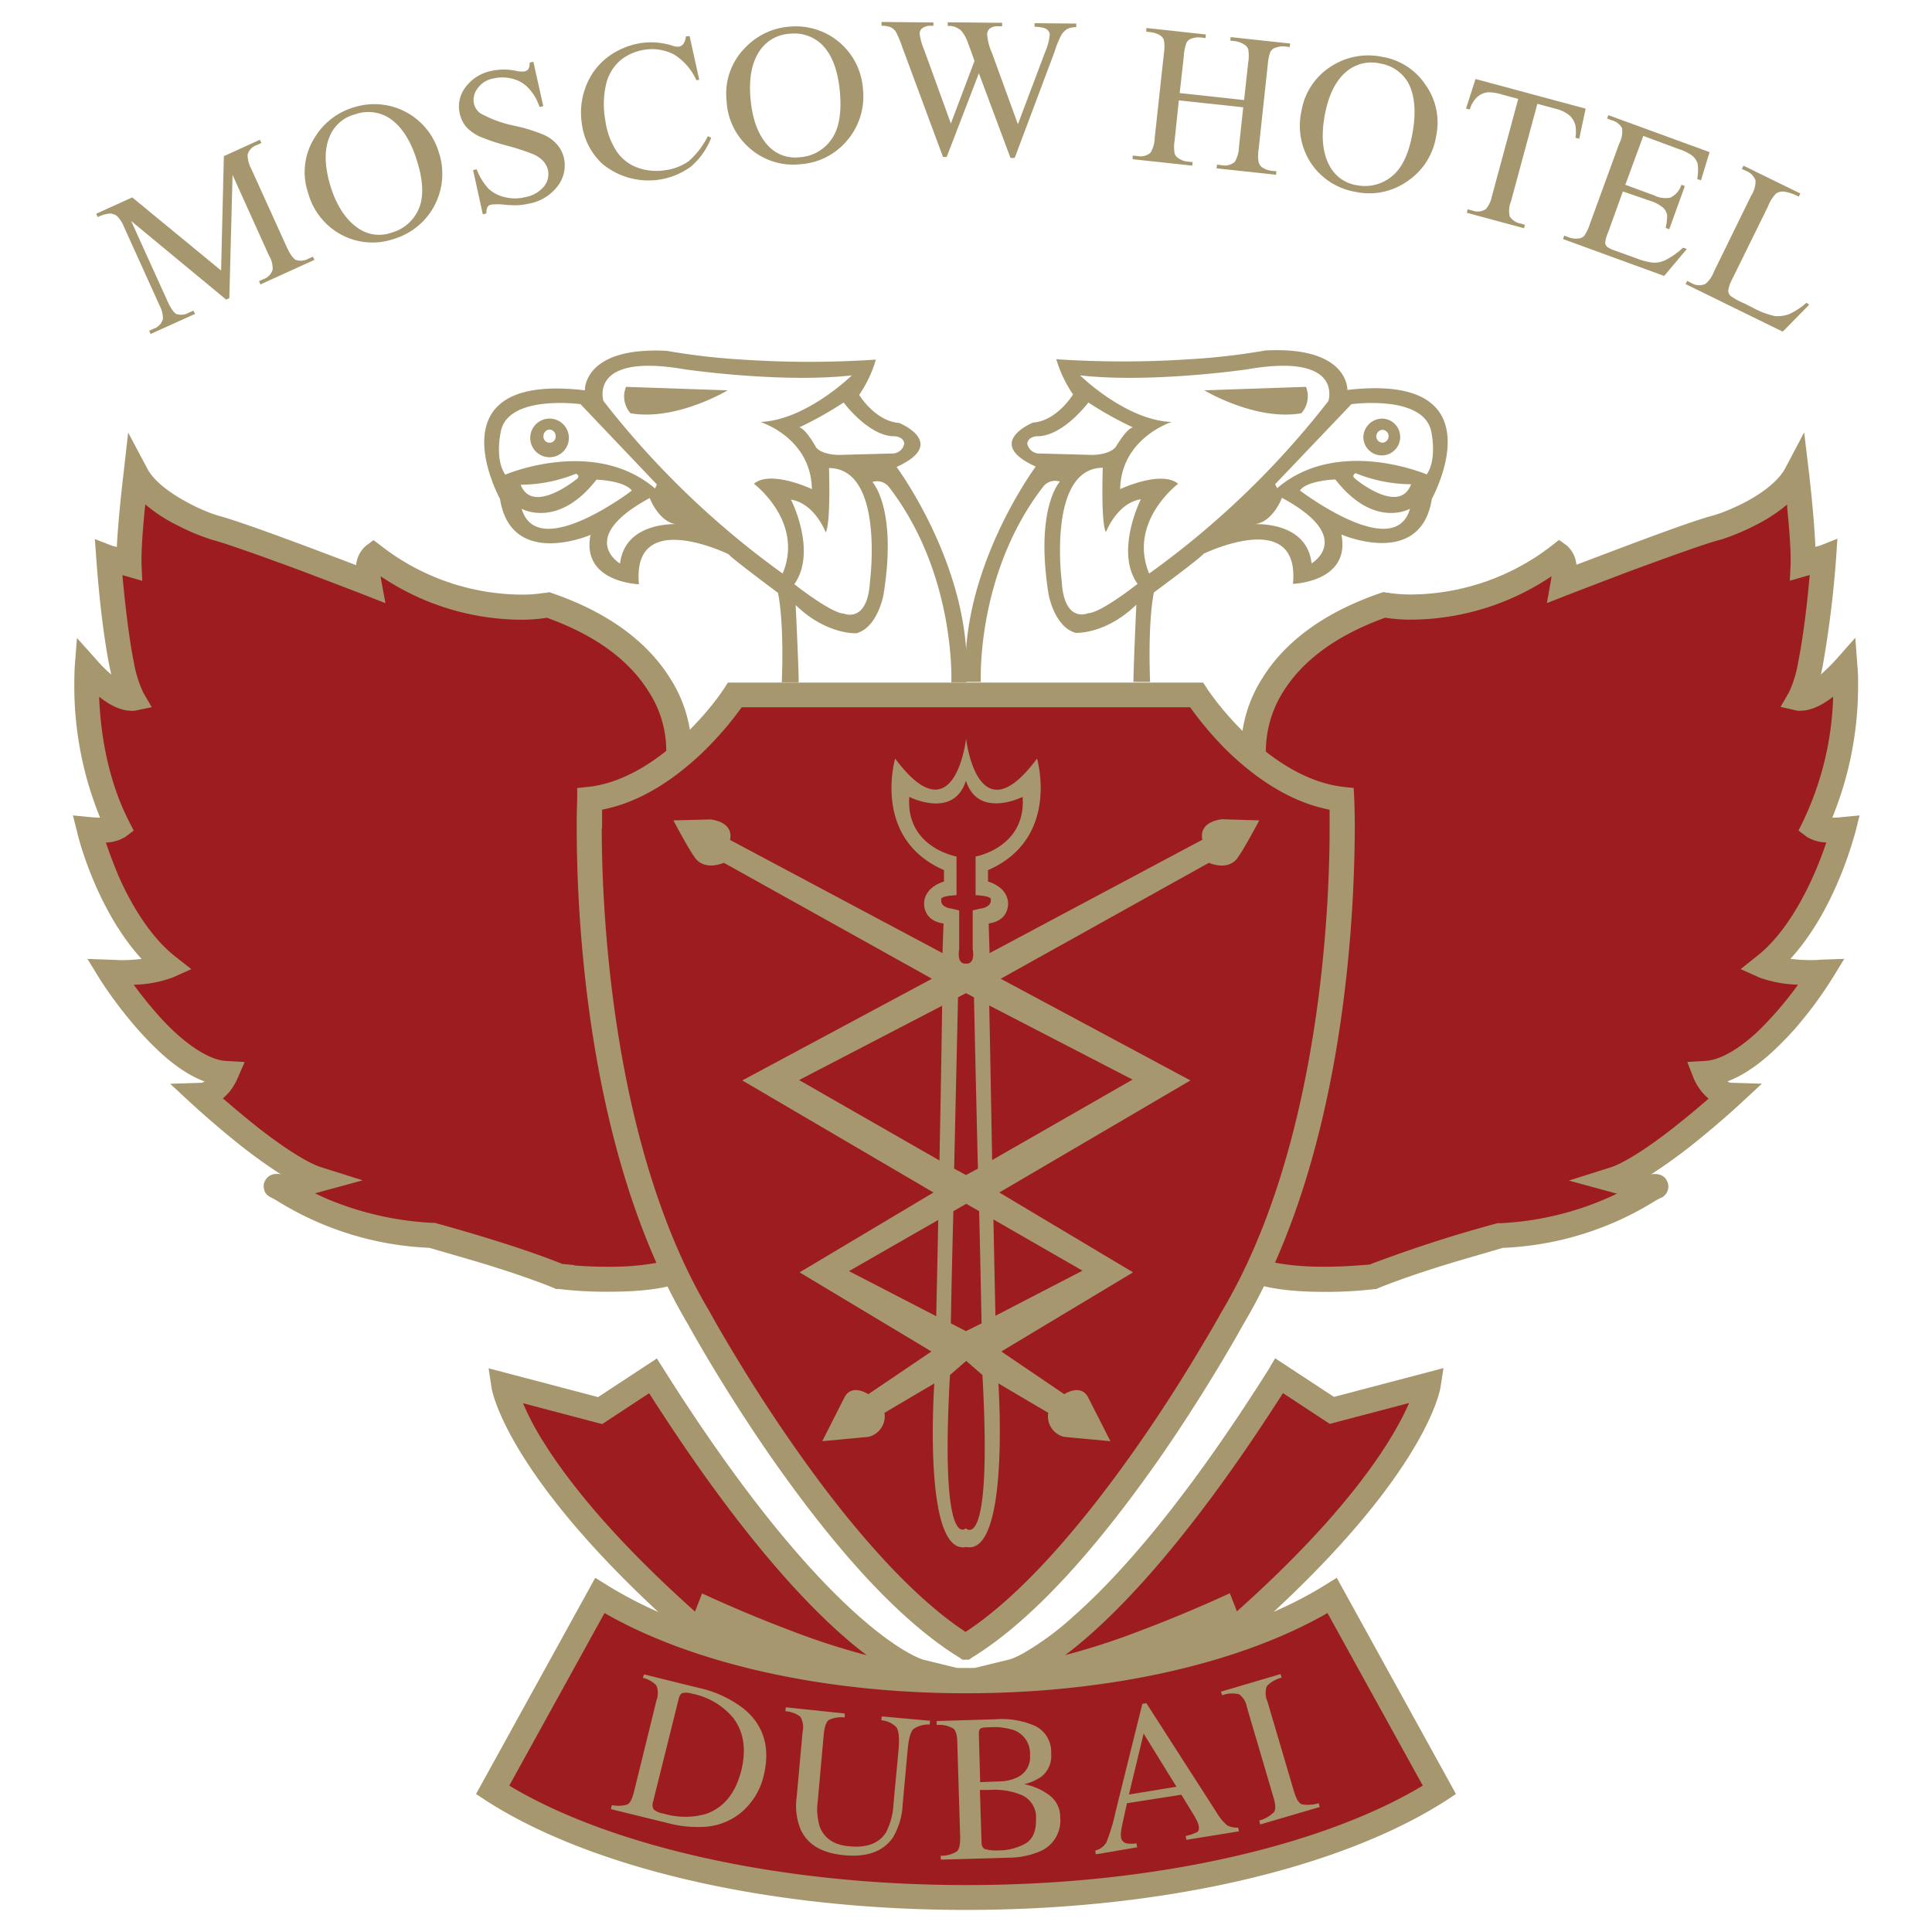
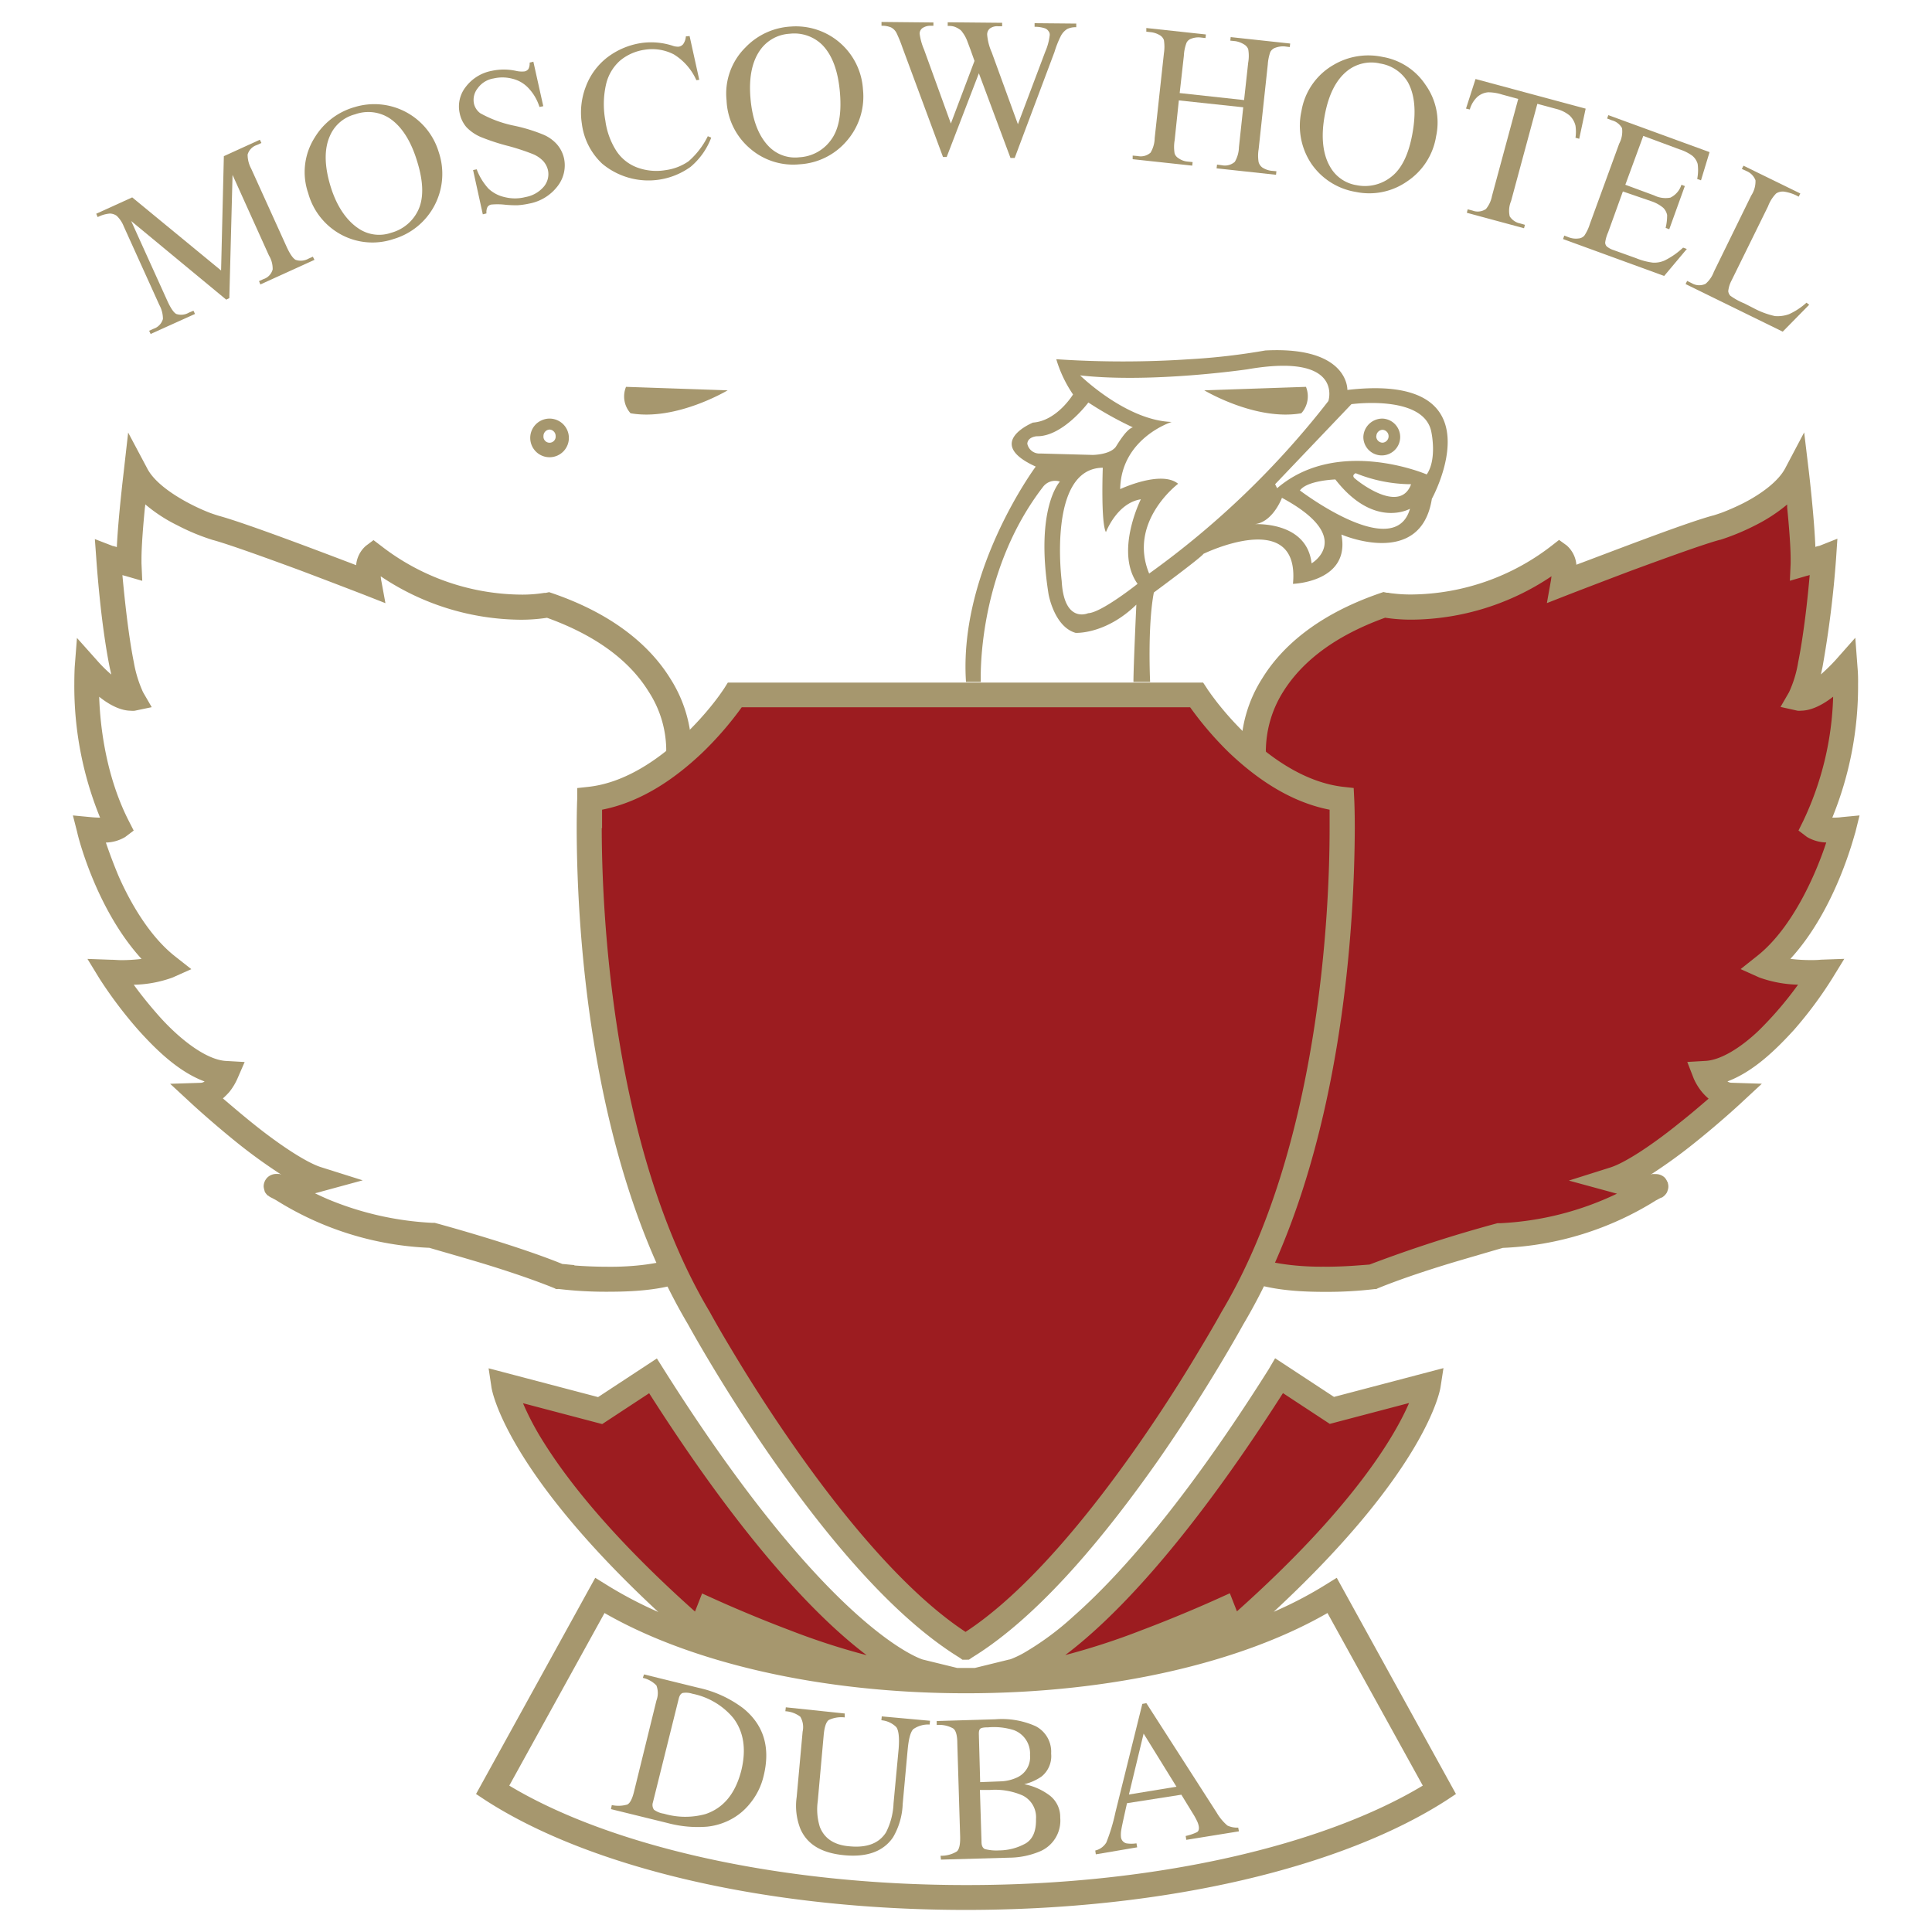
<svg xmlns="http://www.w3.org/2000/svg" id="Layer_1" data-name="Layer 1" viewBox="0 0 300 300">
  <defs>
    <style>.cls-1{fill:#9c1c20;}.cls-2{fill:#a6976e;}</style>
  </defs>
-   <path class="cls-1" d="M105.38,117s1.68-15.41-20.25-23c0,0-13.3,2.82-27.18-7.66,0,0-1.24.92-.62,4.32,0,0-18.73-7.3-23.82-8.65,0,0-9.49-2.86-12.39-8.38,0,0-1.23,10.22-1.07,14,0,0-3-.89-3.17-1S18,104.1,20.53,108.42c0,0-2.37.54-7.06-4.7,0,0-1.05,13.14,4.82,24.67,0,0-1,.76-4.47.43,0,0,3.64,14.39,12.18,21.18,0,0-2.74,1.22-8.8,1,0,0,9.28,15.2,18,15.69,0,0-1.42,3.29-4,3.38,0,0,12.06,11.14,18.28,13.11,0,0-5.59,1.53-6.34,1.11s.75.42.75.42A46.41,46.41,0,0,0,67,191.83a198.4,198.4,0,0,1,19.88,6.41s15,1.83,21.14-2.3c0,0-16.33-38.29-13.87-71.18,0,0,9.58-3.24,11.11-5.17Z" />
  <path class="cls-2" d="M86.63,200.16l-.29,0-.23-.12c-3.64-1.49-8.57-3.1-12.57-4.28h0c-3.38-1-6.13-1.77-6.86-2h0a48.54,48.54,0,0,1-23.81-7.4h0c-.2-.11-.66-.36-.86-.45h0l-.27-.17h0l-.1-.1h0a.14.14,0,0,1-.07,0h0a3.47,3.47,0,0,1-.34-.4h0a.88.88,0,0,1-.17-.41h0a2.66,2.66,0,0,1-.12-.6h0a2,2,0,0,1,.58-1.39h0a2,2,0,0,1,1.38-.55h.29a.42.42,0,0,0,.18,0h0a3.21,3.21,0,0,1,.33.12h0a82.27,82.27,0,0,1-6.92-5h0c-3.83-3.09-6.87-5.89-6.9-5.92h0l-3.46-3.2,4.7-.15a1.13,1.13,0,0,0,.65-.21h0c-4-1.48-7.47-4.85-10.3-8h0a67,67,0,0,1-6-7.94h0l-1.89-3.09,3.64.13c.55,0,1.09.06,1.58.06h0a25.74,25.74,0,0,0,3.18-.19h0C14.8,141.05,12,129.43,12,129.28h0l-.68-2.66,2.72.26c.54.05,1,.08,1.42.08h.08a53.93,53.93,0,0,1-4-20.76h0c0-1.63.06-2.59.06-2.63h0l.35-4.51,3,3.36a22.88,22.88,0,0,0,2.32,2.32h0c-.06-.38-.17-.78-.25-1.17h0c-.47-2.33-.86-5-1.17-7.46h0c-.61-5-.9-9.38-.9-9.4h0l-.22-3,2.8,1.08s.05,0,.1,0h0a2.31,2.31,0,0,0,.36.11h0a.67.67,0,0,1,.15.06h0c.22-4.67,1.06-11.58,1.06-11.61h0l.7-6.18,2.92,5.49c1.61,3.24,7.2,6,9.85,7h0c.89.32,1.4.46,1.4.46h0c4.18,1.15,15.86,5.59,21.23,7.64h0a4.49,4.49,0,0,1,1.51-3h0L58,83.87l1.16.88a35.91,35.91,0,0,0,21.62,7.58h0a21.61,21.61,0,0,0,3.76-.27h0l.21,0h0l.52-.11.53.18c9.86,3.39,15.35,8.49,18.28,13.23h0a21,21,0,0,1,3.31,10.85h0c0,.45,0,.77,0,.88h0l-.17,3.27-.39.48a9.63,9.63,0,0,1-3,2.12h0c-1.19.63-2.58,1.21-3.89,1.75h0c-1.5.63-2.9,1.13-3.86,1.48h0c-.12,1.82-.17,3.66-.17,5.53h0c0,22.89,7.86,47.24,11.79,57.9h0c1.33,3.56,2.19,5.58,2.2,5.58h0l.6,1.48-1.3.9c-4,2.63-9.93,3-14.77,3h0a62.08,62.08,0,0,1-7.7-.43Zm2.55-3.66c1.31.1,3.12.2,5.15.2h0c3.82.05,8.4-.43,11.22-1.64h0c-2.8-7-13.61-35.81-13.63-63.36h0c0-2.39.1-4.74.27-7.09h0l.09-1.26,1.23-.41s2.06-.72,4.4-1.65h0a33.67,33.67,0,0,0,5.43-2.6h0l.11-1.84v-.21h0c0-.08,0-.23,0-.45h0a16.83,16.83,0,0,0-2.73-8.8h0c-2.39-3.87-6.91-8.26-15.78-11.46h0a26.86,26.86,0,0,1-4.2.3h0a39.36,39.36,0,0,1-21.62-6.74h0a5.76,5.76,0,0,0,.1.75h0l.63,3.42-3.23-1.27s-4.68-1.81-10-3.82h0c-5.29-1.95-11.3-4.12-13.64-4.74h0l0,0a33.12,33.12,0,0,1-5.42-2.25h0a24,24,0,0,1-5-3.26h0a4.18,4.18,0,0,1-.06.51h0c-.27,2.75-.53,6-.53,8h0c0,.24,0,.48,0,.65h0l.12,2.71-2.59-.75a4.19,4.19,0,0,1-.49-.14h0c.07.83.17,1.84.28,2.91h0c.34,3.26.84,7.39,1.49,10.62h0a19,19,0,0,0,1.43,4.65h0l1.35,2.33-2.63.55a2.33,2.33,0,0,1-.61,0h0c-1,0-2.66-.37-4.92-2.17h0c.15,4.69,1.08,12.41,4.61,19.31h0l.75,1.47-1.32,1a6.14,6.14,0,0,1-3,.86h0c.47,1.38,1.14,3.23,2,5.27h0c1.9,4.29,4.87,9.35,8.73,12.39h0l2.54,2-2.94,1.31a18.6,18.6,0,0,1-6,1.11h0c.93,1.29,2.18,2.87,3.56,4.45h0c3.24,3.75,7.64,7.29,10.89,7.39h0l2.77.16-1.11,2.55a9.25,9.25,0,0,1-1.27,2.1h0a11.37,11.37,0,0,1-1,1h0c1.18,1,2.79,2.39,4.52,3.78h0c3.7,3,8.32,6.19,10.85,6.94h0l6.34,2L50,185s-.45.14-1.09.29h0c.61.3,1.26.6,2,.92h0a48.27,48.27,0,0,0,16.17,3.67h.22l.19,0s12.14,3.26,19.86,6.4h0c.34,0,1,.1,1.84.16Z" />
  <path class="cls-1" d="M194.62,117s-1.66-15.41,20.26-23c0,0,13.27,2.82,27.15-7.66,0,0,1.27.92.65,4.32,0,0,18.7-7.3,23.81-8.65,0,0,9.47-2.86,12.42-8.38,0,0,1.19,10.22,1,14,0,0,3-.89,3.16-1s-1.13,17.52-3.65,21.84c0,0,2.39.54,7.06-4.7,0,0,1.05,13.14-4.82,24.67,0,0,1,.76,4.49.43,0,0-3.63,14.39-12.19,21.18,0,0,2.73,1.22,8.82,1,0,0-9.32,15.2-18,15.69,0,0,1.44,3.29,4,3.38,0,0-12.06,11.14-18.3,13.11,0,0,5.6,1.53,6.38,1.11s-.78.42-.78.42A46.34,46.34,0,0,1,233,191.83s-12.37,3.28-19.87,6.41c0,0-15,1.83-21.15-2.3,0,0,16.32-38.29,13.88-71.18,0,0-9.59-3.24-11.12-5.17Z" />
  <path class="cls-2" d="M190.89,197.56l-1.31-.9.63-1.48s.84-2,2.16-5.58h0c1.31-3.54,3.08-8.62,4.83-14.67h0c3.51-12.07,7-28,7-43.23h0c0-1.87,0-3.71-.14-5.53h0a73.77,73.77,0,0,1-7.78-3.23h0a9.22,9.22,0,0,1-3-2.12h0l-.42-.48-.16-3.28c0-.15,0-.44,0-.87h0a21,21,0,0,1,3.3-10.85h0c2.92-4.76,8.42-9.84,18.3-13.23h0l.52-.18.52.11.23,0h0a5,5,0,0,0,.74.11h0a22.18,22.18,0,0,0,3,.16h0a36,36,0,0,0,21.64-7.58h0l1.14-.89,1.18.85a4.49,4.49,0,0,1,1.51,3h0c5.36-2,17-6.52,21.21-7.64h0c.05,0,.55-.16,1.41-.46h0a36.1,36.1,0,0,0,3.38-1.5h0c2.6-1.34,5.39-3.32,6.47-5.46h0l2.9-5.49.74,6.18s.82,6.94,1,11.61h0a2.55,2.55,0,0,1,.62-.17h0l2.8-1.11-.2,3A163.08,163.08,0,0,1,283,103.57h0c-.08.39-.17.79-.25,1.15h0a28.51,28.51,0,0,0,2.34-2.3h0l3-3.39.34,4.54a24.7,24.7,0,0,1,.09,2.63h0a54,54,0,0,1-4,20.76h.08c.4,0,.87,0,1.41-.08h0l2.74-.26-.66,2.66c-.11.15-2.88,11.77-10.08,19.61h0a24.82,24.82,0,0,0,3.17.19h0c.48,0,1,0,1.58-.06h0l3.62-.13-1.9,3.09a62.07,62.07,0,0,1-5.91,7.94h0c-2.85,3.13-6.32,6.49-10.33,8h0a1.11,1.11,0,0,0,.65.21h0l4.69.15-3.45,3.2s-3.05,2.83-6.91,5.92h0a80.53,80.53,0,0,1-6.91,5h0l.26-.09h0a.26.26,0,0,1,.15,0h0a1.91,1.91,0,0,1,.39,0h0a2,2,0,0,1,1.39.55h0a2.22,2.22,0,0,1,.35.53h0s0,.09.08.12h0a3.2,3.2,0,0,1,.08.31h0a1.72,1.72,0,0,1-.07,1.06h0a1.24,1.24,0,0,1-.16.38h0a2.2,2.2,0,0,1-.77.72h0v0h0a.11.11,0,0,0-.09,0h0c-.08.06-.23.11-.33.17h0a3.5,3.5,0,0,1-.41.22h0a48.5,48.5,0,0,1-23.81,7.4h0c-.75.21-3.45,1-6.86,2h0c-4,1.18-8.94,2.79-12.57,4.28h0l-.24.12-.26,0a62.5,62.5,0,0,1-7.73.43h0c-4.82,0-10.73-.4-14.76-3Zm14.76-.86c2,0,3.85-.1,5.15-.2h0l1.86-.14h0a208.6,208.6,0,0,1,19.86-6.42h0l.2,0h.21a47.05,47.05,0,0,0,18.16-4.59h0c-.63-.15-1.08-.29-1.09-.29h0l-6.39-1.74,6.33-2c2.52-.75,7.15-3.95,10.83-6.94h0c1.77-1.39,3.36-2.77,4.54-3.78h0a8.81,8.81,0,0,1-1-1h0a9.16,9.16,0,0,1-1.3-2.1h0L262,164.9l2.76-.16c2.42-.1,5.53-2.05,8.29-4.67h0a55.49,55.49,0,0,0,6.15-7.17h0a19,19,0,0,1-6-1.11h0l-2.92-1.31,2.52-2c5.73-4.49,9.37-13.34,10.78-17.66h0a6.22,6.22,0,0,1-3-.86h0l-1.31-1,.73-1.47a47.94,47.94,0,0,0,4.65-19.31h0c-2.3,1.8-4,2.17-4.95,2.17h0a2.37,2.37,0,0,1-.62,0h0l-2.6-.58,1.33-2.3a17.93,17.93,0,0,0,1.41-4.65h0c.44-2.16.81-4.7,1.12-7.15h0c.3-2.4.52-4.68.67-6.38h0c-.31.1-.5.14-.5.14h0l-2.58.75.12-2.68c0-.2,0-.44,0-.68h0c0-2-.26-5.24-.54-8h0c0-.17,0-.34,0-.48h0a25.52,25.52,0,0,1-4.95,3.23h0a36,36,0,0,1-5.43,2.25h0l-.05,0h0c-2.35.62-8.34,2.79-13.64,4.74h0c-5.3,2-10,3.82-10,3.82h0l-3.24,1.27.61-3.42c.05-.27.07-.53.11-.75h0a39.39,39.39,0,0,1-21.63,6.74h0a27.25,27.25,0,0,1-4.21-.3h0c-8.86,3.2-13.38,7.59-15.81,11.46h0a17.41,17.41,0,0,0-2.7,8.8h0a2.2,2.2,0,0,0,0,.45h0v.09h0l-1.93.23-2,.09,2-.09,1.93-.23v.06l.09,1.89s.06.07.1.08h0a11,11,0,0,0,1.29.71h0a38,38,0,0,0,3.59,1.63h0c2.53,1,4.87,1.84,4.87,1.84h0l1.21.39.1,1.28c.18,2.35.27,4.7.27,7.09h0c0,27.55-10.83,56.32-13.65,63.36h0c2.84,1.21,7.42,1.69,11.23,1.64Z" />
  <path class="cls-1" d="M208.43,124.08c-13.13-1.52-22.6-16.17-22.6-16.17H114.17s-9.48,14.65-22.6,16.17c0,0-2.14,48.52,17,80.58,0,0,21,38.56,41.45,51.09h0c20.48-12.53,41.46-51.09,41.46-51.09C210.58,172.6,208.43,124.08,208.43,124.08Z" />
  <path class="cls-2" d="M150,257.72h-.56l-.46-.33c-10.69-6.57-21.08-19.48-29-30.77h0c-7.67-11-12.87-20.48-13.16-21h0c-15.92-26.83-17.25-64.15-17.27-77h0c0-2.9.08-4.57.08-4.59h0l0-1.66,1.65-.18c10.31-1.08,18.93-12,20.79-14.74h0c.26-.37.39-.57.39-.57h0l.56-.89h73.8l.59.89a5.37,5.37,0,0,0,.39.57h0c.26.39.67.93,1.18,1.6h0a48.31,48.31,0,0,0,4.52,5h0c3.84,3.69,9.2,7.46,15.08,8.13h0l-.22,1.93-1.94.07,1.94-.07.22-1.93,1.62.18.08,1.66s.09,1.69.09,4.59h0c-.05,12.88-1.38,50.2-17.29,77h0c-.32.57-5.5,10-13.14,21h0c-7.92,11.29-18.3,24.2-29,30.77h0l-.48.33ZM93.44,128.58c0,12.56,1.5,49.54,16.75,75.1h0l0,0,0,0s1.27,2.36,3.55,6.13h0c2.26,3.78,5.53,9,9.38,14.51h0c7.46,10.74,17.37,22.89,26.81,29.08h0c14.42-9.4,29.61-32.51,36.2-43.59h0c2.28-3.77,3.57-6.13,3.57-6.13h0l0,0v0c15.26-25.56,16.77-62.54,16.76-75.1h0c0-1.17,0-2.13,0-2.85h0c-6.48-1.26-11.81-5.24-15.66-8.91h0a52.73,52.73,0,0,1-6-7H115.18a52.52,52.52,0,0,1-6.06,7h0c-3.85,3.67-9.18,7.65-15.63,8.91h0c0,.72,0,1.68,0,2.85Z" />
  <path class="cls-2" d="M97.21,60.07l15.78.54s-8,4.8-15.08,3.56A3.91,3.91,0,0,1,97.21,60.07Z" />
  <path class="cls-2" d="M88.33,67.83A3,3,0,1,1,85.27,65,3,3,0,0,1,88.33,67.83Zm-3-1.13a1,1,0,0,0-.94,1,.95.95,0,1,0,1.89,0A1,1,0,0,0,85.32,66.7Z" />
-   <path class="cls-2" d="M90.82,60.61s-.3-6.81,12.74-6.13a101.62,101.62,0,0,0,11.75,1.36,155.31,155.31,0,0,0,20.69,0,18.64,18.64,0,0,1-2.59,5.47s2.47,4.1,6.23,4.37c0,0,7.68,3.14-.42,6.83,0,0,12,16.13,10.82,33.44h-2.32s.75-16.76-9.66-30.3a2.35,2.35,0,0,0-2.6-.81s3.91,4.09,1.73,17.49c0,0-.87,5.07-4.2,6,0,0-4.65.28-9.44-4.38,0,0,.47,9.64.47,12h-2.63s.44-8.69-.58-13.89c0,0-7.37-5.48-7.67-6,0,0-15.07-7.37-13.92,4.66,0,0-9-.27-7.52-7.66,0,0-12.33,5.33-14.06-5.59C77.64,77.45,66.77,57.77,90.82,60.61Zm30.71,28.45c3.36-8.07-4.46-13.94-4.46-13.94,2.6-2.21,9,.83,9,.83-.14-8-8-10.43-8-10.43,7.09-.26,14.2-7.23,14.2-7.23-11,1.24-25.94-.94-25.94-.94-15.06-2.62-12.62,4.92-12.62,4.92A135.43,135.43,0,0,0,121.53,89.06Zm5.18-19.6c1,1.23,3.6,1.18,3.6,1.18l8.1-.22a1.89,1.89,0,0,0,2-1.52c-.07-1.09-1.48-1.16-1.48-1.16-4,.07-7.93-5.24-7.93-5.24a58.27,58.27,0,0,1-6.87,3.86C125.18,66.63,126.71,69.46,126.71,69.46Zm-3.37,21.25S129,95.19,131,95.27c0,0,3.72,1.65,4.09-5,0,0,2.28-17.52-6.36-17.59,0,0,.29,8.54-.51,10,0,0-1.68-4.52-5.42-5.1C122.83,77.53,126.93,85.66,123.34,90.71Zm-44.9-17s13.82-5.93,23.27,2.14l.29-.62L90.14,62.76s-11.47-1.58-12.41,4.43C77.73,67.19,76.83,71.33,78.44,73.67Zm11,.77c.84-.57,0-.92,0-.92a23.17,23.17,0,0,1-8.59,1.71C82.68,80,89.48,74.44,89.48,74.44Zm8.67,1.71c-1.15-1.57-5.49-1.71-5.49-1.71C86.63,82.19,81,79,81,79,83.46,87.39,98.15,76.15,98.15,76.15Zm7.38,5.25c-3.09,0-4.6-4.11-4.6-4.11-11.45,6.2-4.61,10.18-4.61,10.18C97.09,80.71,105.53,81.4,105.53,81.4Z" />
  <path class="cls-2" d="M202.79,60.07,187,60.61s8,4.8,15.07,3.56A3.94,3.94,0,0,0,202.79,60.07Z" />
  <path class="cls-2" d="M214.7,65a2.86,2.86,0,1,1-3,2.85A2.95,2.95,0,0,1,214.7,65Zm-1,2.74a1,1,0,0,0,1,1,1,1,0,0,0,.92-1,1,1,0,0,0-.92-1A1,1,0,0,0,213.72,67.72Z" />
  <path class="cls-2" d="M222.34,77.45C220.62,88.37,208.29,83,208.29,83c1.46,7.39-7.52,7.66-7.52,7.66,1.15-12-13.9-4.66-13.9-4.66-.3.54-7.7,6-7.7,6-1,5.2-.58,13.89-.58,13.89H176c0-2.34.45-12,.45-12-4.79,4.66-9.43,4.38-9.43,4.38-3.33-.95-4.2-6-4.2-6-2.14-13.4,1.76-17.49,1.76-17.49a2.35,2.35,0,0,0-2.61.81c-10.45,13.54-9.67,30.3-9.67,30.3H150c-1.16-17.31,10.83-33.44,10.83-33.44-8.14-3.69-.43-6.83-.43-6.83,3.74-.27,6.22-4.37,6.22-4.37a19.5,19.5,0,0,1-2.6-5.47,155.57,155.57,0,0,0,20.71,0,101.32,101.32,0,0,0,11.75-1.36c13-.68,12.74,6.13,12.74,6.13C233.21,57.77,222.34,77.45,222.34,77.45ZM206.27,62.27s2.47-7.54-12.6-4.92c0,0-14.91,2.18-25.95.94,0,0,7.12,7,14.22,7.23,0,0-7.84,2.48-8,10.43,0,0,6.36-3,9-.83,0,0-7.83,5.87-4.5,13.94A134.3,134.3,0,0,0,206.27,62.27Zm-30.36,4.09A55.88,55.88,0,0,1,169,62.5s-3.95,5.31-8,5.24c0,0-1.41.07-1.48,1.16a1.9,1.9,0,0,0,2,1.52l8.13.22s2.55,0,3.55-1.18C173.26,69.46,174.81,66.63,175.91,66.36Zm1.24,11.17c-3.72.58-5.42,5.1-5.42,5.1-.81-1.44-.49-10-.49-10-8.63.07-6.38,17.59-6.38,17.59.37,6.68,4.1,5,4.1,5,2.06-.08,7.68-4.56,7.68-4.56C173.06,85.66,177.15,77.53,177.15,77.53Zm45.13-10.34c-1-6-12.43-4.43-12.43-4.43L198,75.19l.31.62c9.43-8.07,23.23-2.14,23.23-2.14C223.16,71.33,222.28,67.19,222.28,67.19Zm-3.18,8a23.14,23.14,0,0,1-8.59-1.71s-.82.35,0,.92C210.51,74.44,217.3,80,219.1,75.23ZM218.94,79s-5.56,3.2-11.59-4.55c0,0-4.39.14-5.5,1.71C201.85,76.15,216.56,87.39,218.94,79Zm-15.28,8.48s6.85-4-4.6-10.18c0,0-1.52,4.11-4.59,4.11C194.47,81.4,202.89,80.71,203.66,87.47Z" />
  <line class="cls-1" x1="196.93" y1="113.13" x2="197" y2="112.79" />
  <line class="cls-1" x1="200.54" y1="197.48" x2="201.38" y2="195.27" />
-   <path class="cls-2" d="M189.71,127.21c-3.85.56-3,3.18-3,3.18L153.66,148l-.14-4.6c3.43-.5,3-3.41,3-3.41-.31-2.41-3.1-3.1-3.1-3.1v-1.78c11.27-4.9,7.61-17.32,7.61-17.32-9.2,12.42-11-3-11-3H150s-1.79,15.38-11,3c0,0-3.67,12.42,7.58,17.32v1.78s-2.77.69-3.07,3.1c0,0-.43,2.91,3,3.41l-.16,4.6-33-17.58s.86-2.62-3-3.18l-5.79.15s2.49,4.69,3.23,5.59c0,0,1.09,2.34,4.62,1l32.3,18-29.45,15.79,29.69,17.4-20.79,12.4,20.47,12.29-9.8,6.63s-2.48-1.67-3.66.41l-3.49,6.89,7.15-.67a3.29,3.29,0,0,0,2.51-3.74l7.74-4.56s-1.89,26.77,4.95,25.4h0s0,0,0,0,0,0,0,0h0c6.83,1.37,5-25.4,5-25.4l7.74,4.56a3.27,3.27,0,0,0,2.49,3.74l7.17.67-3.51-6.89c-1.18-2.08-3.66-.41-3.66-.41l-9.78-6.63,20.46-12.29-20.77-12.4,29.68-17.4-29.46-15.79,32.32-18c3.51,1.37,4.6-1,4.6-1,.73-.9,3.23-5.59,3.23-5.59Zm-44.33,77.17-13.55-7,13.86-7.95C145.59,195,145.46,200.14,145.38,204.38Zm.5-24.18-21.8-12.49,22.21-11.54C146.22,162.4,146.05,171.26,145.88,180.2Zm.28-40.5s-.42-.55,2.37-.7V133s-7.91-1.39-7.33-9.26c0,0,6.9,3.52,8.79-2.52,1.89,6,8.8,2.52,8.8,2.52.57,7.87-7.3,9.26-7.3,9.26V139c2.76.15,2.36.7,2.36.7.1,1.24-1.63,1.39-1.63,1.39l-1.18.28v6c.33,2-.5,2.25-.91,2.26v0h-.26v0c-.43,0-1.24-.26-.93-2.26v-6l-1.18-.28S146,140.94,146.16,139.7Zm3.83,67-2.34-1.21c.07-4.5.21-10.71.39-17.42l2-1.14,2,1.14c.17,6.71.28,12.92.38,17.42Zm0-52.48,1.25.64c.12,5.89.36,16.26.61,26.6l-1.86,1-1.83-1c.23-10.34.47-20.71.6-26.6Zm0,83.09v-.09s0,0,0,.05a.06.06,0,0,1,0-.05v.09c-.6.49-3.93,2.1-2.48-23.8l2.52-2.19,2.52,2.19C154,239.45,150.64,237.84,150,237.35Zm18.1-40-13.52,7c-.09-4.24-.2-9.42-.31-14.95Zm7.77-29.67-21.8,12.49c-.16-8.94-.32-17.8-.45-24Z" />
  <path class="cls-1" d="M142.8,259.6s-14.81-3.73-41.42-45.94L93.18,219l-15-3.93s2.07,13.7,30.49,38.45l1.36-3.52S136,261.91,142.8,259.6Z" />
  <path class="cls-1" d="M157.2,259.6s14.82-3.73,41.42-45.94l8.19,5.37,15-3.93s-2.08,13.7-30.49,38.45L189.91,250S164,261.91,157.2,259.6Z" />
  <path class="cls-2" d="M35.13,46.53,20.37,34.32,26,46.75c.52,1.14,1,1.81,1.37,2a2.35,2.35,0,0,0,1.95-.2l.72-.3.24.5-6.89,3.11-.23-.5.71-.32a2.24,2.24,0,0,0,1.43-1.51,4.52,4.52,0,0,0-.56-2.18L19.22,35.16a4.58,4.58,0,0,0-1.1-1.65,1.9,1.9,0,0,0-1.05-.35,5,5,0,0,0-1.9.55l-.23-.52,5.59-2.54L34.33,42l.43-17.75,5.59-2.55.24.5-.7.32A2.18,2.18,0,0,0,38.45,24,4.58,4.58,0,0,0,39,26.18l5.52,12.17c.53,1.16,1,1.79,1.39,2a2.45,2.45,0,0,0,2-.19l.67-.3.25.49-8.4,3.82-.21-.52.69-.31a2.16,2.16,0,0,0,1.43-1.51,4,4,0,0,0-.58-2.16L36.11,27.16l-.5,19.13Z" />
  <path class="cls-2" d="M55.07,16.63a10.44,10.44,0,0,1,13.06,7,10.55,10.55,0,0,1-7,13.48,10.24,10.24,0,0,1-8.08-.64A10.46,10.46,0,0,1,47.86,30a10,10,0,0,1,1-8.63A10.63,10.63,0,0,1,55.07,16.63Zm0,1.14a5.82,5.82,0,0,0-3.84,3.33c-.9,2-.87,4.61.07,7.74s2.49,5.42,4.45,6.69a5.68,5.68,0,0,0,5,.61A6.5,6.5,0,0,0,65,32.5c.8-1.81.75-4.28-.2-7.36-1-3.36-2.51-5.62-4.41-6.84A6.08,6.08,0,0,0,55.09,17.77Z" />
  <path class="cls-2" d="M82.82,9.58l1.54,6.91-.59.12a7.52,7.52,0,0,0-1.72-2.94,5,5,0,0,0-2.47-1.44,6.05,6.05,0,0,0-2.93-.05,3.77,3.77,0,0,0-2.47,1.52,2.89,2.89,0,0,0-.59,2.36,2.54,2.54,0,0,0,1,1.53,18.3,18.3,0,0,0,5.25,1.93,25.84,25.84,0,0,1,4.56,1.4,5.9,5.9,0,0,1,2.1,1.51,5,5,0,0,1,1.08,2.15,5.25,5.25,0,0,1-1,4.33,7.18,7.18,0,0,1-4.44,2.71,11.88,11.88,0,0,1-1.75.25,16.61,16.61,0,0,1-2.14-.1,10.22,10.22,0,0,0-2,0,.89.89,0,0,0-.55.37,1.86,1.86,0,0,0-.16,1l-.57.14-1.51-6.87.56-.12a9.25,9.25,0,0,0,1.83,3,5.31,5.31,0,0,0,2.48,1.31,6.54,6.54,0,0,0,3.26,0,4.83,4.83,0,0,0,2.88-1.65,3,3,0,0,0,.61-2.56A3.2,3.2,0,0,0,84.34,25a4.67,4.67,0,0,0-1.66-1.1A35.75,35.75,0,0,0,79,22.69a33.43,33.43,0,0,1-4.38-1.43,6.82,6.82,0,0,1-2.16-1.48,4.75,4.75,0,0,1-1.07-2.15,4.89,4.89,0,0,1,.91-4.11A6.6,6.6,0,0,1,76.36,11a8.92,8.92,0,0,1,3.75,0,4,4,0,0,0,1.33.09,1,1,0,0,0,.61-.37,1.88,1.88,0,0,0,.19-1Z" />
  <path class="cls-2" d="M107.08,5.6l1.5,6.79-.45.06a9,9,0,0,0-3.49-4,7.34,7.34,0,0,0-4.57-.72,7.72,7.72,0,0,0-3.7,1.61A7,7,0,0,0,94.13,13,13.88,13.88,0,0,0,94,18.73a11.51,11.51,0,0,0,1.65,4.61A6.6,6.6,0,0,0,98.92,26a8.57,8.57,0,0,0,4.42.42,8.16,8.16,0,0,0,3.57-1.37,12.49,12.49,0,0,0,3-3.9l.53.22a11,11,0,0,1-3.21,4.54,11.2,11.2,0,0,1-13.72-.49,10.26,10.26,0,0,1-3.16-6.21,11.21,11.21,0,0,1,.63-5.8,10.26,10.26,0,0,1,3.35-4.52,11.55,11.55,0,0,1,5.32-2.22,10.87,10.87,0,0,1,4.73.41,2.54,2.54,0,0,0,1,.17,1.12,1.12,0,0,0,.7-.39,2.35,2.35,0,0,0,.42-1.21Z" />
  <path class="cls-2" d="M122.83,4.12A10.43,10.43,0,0,1,134,13.87a10.48,10.48,0,0,1-2.51,8,10.38,10.38,0,0,1-7.3,3.64,10.2,10.2,0,0,1-7.7-2.43,10.36,10.36,0,0,1-3.67-7.49,10.07,10.07,0,0,1,2.91-8.2A10.57,10.57,0,0,1,122.83,4.12Zm-.21,1.12a6,6,0,0,0-4.5,2.42c-1.32,1.79-1.86,4.3-1.59,7.55s1.2,5.85,2.86,7.54a5.68,5.68,0,0,0,4.74,1.67A6.45,6.45,0,0,0,129,21.78c1.22-1.6,1.69-4,1.44-7.22-.27-3.49-1.19-6-2.79-7.62A6.18,6.18,0,0,0,122.62,5.24Z" />
  <path class="cls-2" d="M167.12,3.66v.57a3,3,0,0,0-1.38.26,2.75,2.75,0,0,0-1,1.07,15.36,15.36,0,0,0-1,2.51l-6.18,16.46h-.65L152,11.38l-5,13h-.57l-6.3-17a21.38,21.38,0,0,0-.92-2.26,2,2,0,0,0-.84-.86A3.59,3.59,0,0,0,136.88,4V3.41l8.06.08V4l-.41,0a2.2,2.2,0,0,0-1.29.36,1.07,1.07,0,0,0-.44.86,9.14,9.14,0,0,0,.68,2.46l4.17,11.5,3.67-9.72-.62-1.74-.51-1.36A5.44,5.44,0,0,0,149.44,5a1.44,1.44,0,0,0-.5-.48,3.35,3.35,0,0,0-.78-.39,3.08,3.08,0,0,0-1-.1l0-.57,8.45.08v.54h-.61a1.92,1.92,0,0,0-1.3.35,1.2,1.2,0,0,0-.41,1A8.49,8.49,0,0,0,154,8.14l4.06,11.15,4.24-11.24A9.09,9.09,0,0,0,163,5.47a.86.86,0,0,0-.21-.66,1.09,1.09,0,0,0-.59-.43,4.91,4.91,0,0,0-1.55-.22V3.6Z" />
  <path class="cls-2" d="M183.18,14.45l10,1.09.64-5.82a6.08,6.08,0,0,0,0-2.09,1.48,1.48,0,0,0-.62-.72,3.66,3.66,0,0,0-1.38-.52l-.78-.08.06-.55,9.24,1-.07.55-.76-.1a3.46,3.46,0,0,0-1.49.21,1.39,1.39,0,0,0-.77.66,7.32,7.32,0,0,0-.39,1.95l-1.42,13.15a6,6,0,0,0,0,2A1.58,1.58,0,0,0,196,26a3.31,3.31,0,0,0,1.43.52l.77.07-.06.55-9.23-1,.07-.58.76.1a2.33,2.33,0,0,0,2-.53,4.69,4.69,0,0,0,.64-2.26l.67-6.21-10-1.07-.65,6.19a6,6,0,0,0,0,2.08,1.39,1.39,0,0,0,.6.71,2.85,2.85,0,0,0,1.4.52l.79.08-.06.55-9.25-1,0-.56.78.07a2.29,2.29,0,0,0,2-.53,4.61,4.61,0,0,0,.64-2.26L180.73,8.3a6.81,6.81,0,0,0,0-2.08,1.46,1.46,0,0,0-.58-.72,3.51,3.51,0,0,0-1.42-.5L178,4.92l0-.57,9.25,1-.06.56-.78-.09A3.1,3.1,0,0,0,185,6a1.24,1.24,0,0,0-.76.65,6.56,6.56,0,0,0-.41,2Z" />
  <path class="cls-2" d="M214.7,8.84a10,10,0,0,1,6.64,4.31,10.07,10.07,0,0,1,1.66,8,10.35,10.35,0,0,1-4.48,7,10.25,10.25,0,0,1-8,1.65,10.4,10.4,0,0,1-6.86-4.33,10.57,10.57,0,0,1-1.57-8.22A10.18,10.18,0,0,1,207,10.12,10.62,10.62,0,0,1,214.7,8.84Zm-.49,1a6,6,0,0,0-5,1.16c-1.74,1.38-2.9,3.67-3.5,6.88s-.35,6,.82,8a5.74,5.74,0,0,0,4.15,2.88,6.54,6.54,0,0,0,5.36-1.31c1.58-1.21,2.68-3.43,3.26-6.6.64-3.44.4-6.14-.7-8.11A6.11,6.11,0,0,0,214.21,9.85Z" />
  <path class="cls-2" d="M246.22,16.87l-1,4.68-.58-.16a6.32,6.32,0,0,0,0-1.87,3.21,3.21,0,0,0-.92-1.59,5.2,5.2,0,0,0-2-1l-3-.81-4.08,15.1a3.89,3.89,0,0,0-.21,2.38,2.51,2.51,0,0,0,1.64,1.1l.72.21-.14.53-8.88-2.4.13-.54.76.2a2.24,2.24,0,0,0,2.08-.25,4.45,4.45,0,0,0,.93-2l4.08-15.09-2.51-.68a7.21,7.21,0,0,0-2.15-.35,2.91,2.91,0,0,0-1.66.69A4.25,4.25,0,0,0,228.23,17l-.59-.14,1.48-4.59Z" />
  <path class="cls-2" d="M255.17,21.1l-2.79,7.59,4.47,1.65a4,4,0,0,0,2.52.35,3.3,3.3,0,0,0,1.72-2l.53.2-2.42,6.71-.56-.22a8.07,8.07,0,0,0,.23-2,2.23,2.23,0,0,0-.6-1.11,5.63,5.63,0,0,0-1.79-1L252,29.73l-2.29,6.34a5.79,5.79,0,0,0-.46,1.61.93.93,0,0,0,.24.58,3.18,3.18,0,0,0,1.08.58l3.48,1.25a10.11,10.11,0,0,0,2.59.69,3.94,3.94,0,0,0,1.84-.33,11.83,11.83,0,0,0,2.87-2l.58.21-3.52,4.19-15.7-5.73.19-.54.73.28a3.12,3.12,0,0,0,1.48.17,1.33,1.33,0,0,0,.91-.45,6.73,6.73,0,0,0,.85-1.79l4.56-12.49a4,4,0,0,0,.44-2.4,2.55,2.55,0,0,0-1.59-1.22l-.73-.28.19-.52,15.72,5.74L264.13,28l-.59-.21a7,7,0,0,0,.07-2.34,2.6,2.6,0,0,0-.82-1.26,6.94,6.94,0,0,0-2-1Z" />
  <path class="cls-2" d="M280.51,47l.42.32-4.11,4.18-15.08-7.39.24-.49.71.35a2.27,2.27,0,0,0,2.15.1,4.49,4.49,0,0,0,1.29-1.87l5.8-11.84a4,4,0,0,0,.66-2.37,2.52,2.52,0,0,0-1.38-1.42l-.74-.34.26-.5,8.82,4.31-.25.5a6.64,6.64,0,0,0-2.32-.79,1.9,1.9,0,0,0-1.18.29,5.72,5.72,0,0,0-1.26,2l-5.67,11.52a4.58,4.58,0,0,0-.51,1.66,1.32,1.32,0,0,0,.31.69,10.36,10.36,0,0,0,2.2,1.21l1.41.72a12.88,12.88,0,0,0,3.33,1.24,5.18,5.18,0,0,0,2.18-.29A10.4,10.4,0,0,0,280.51,47Z" />
-   <path class="cls-1" d="M150,261c-23.4,0-44.08-5.22-56.85-13.24L76.5,277.94C92,288,119.14,294.67,150,294.67s58-6.69,73.52-16.73l-16.65-30.18C194.06,255.78,173.41,261,150,261Z" />
  <path class="cls-2" d="M95,280.29a4.9,4.9,0,0,0,2.4-.08c.43-.2.79-.9,1.07-2.08l3.46-14.07a3.31,3.31,0,0,0,0-2.34,4.18,4.18,0,0,0-2.11-1.18L100,260l8.5,2.09a17.68,17.68,0,0,1,6.94,3.2q4.75,3.88,3.14,10.46a10.47,10.47,0,0,1-2.06,4.22,9.54,9.54,0,0,1-3.79,2.91,10,10,0,0,1-2.9.76,18.22,18.22,0,0,1-6.17-.56l-8.79-2.16Zm6.56.73a3.44,3.44,0,0,0,1.53.61,11.78,11.78,0,0,0,6.45.06c2.81-.94,4.66-3.18,5.58-6.81.78-3.26.37-5.95-1.24-8.09A11.1,11.1,0,0,0,107.5,263a3.16,3.16,0,0,0-1.48-.12c-.32.1-.52.42-.64.94l-4,16.07A1.28,1.28,0,0,0,101.54,281Z" />
  <path class="cls-2" d="M131.17,266.07l0,.61a4.55,4.55,0,0,0-2.48.4c-.4.29-.66,1.05-.78,2.26l-.93,10.36a9.13,9.13,0,0,0,.33,4c.72,1.82,2.28,2.83,4.68,3,2.65.24,4.52-.48,5.59-2.17a10.83,10.83,0,0,0,1.17-4.52l.79-8.44c.14-1.77,0-2.89-.36-3.38a3.72,3.72,0,0,0-2.32-1.07l.06-.6,7.49.68-.05.59a4,4,0,0,0-2.54.71c-.44.44-.72,1.5-.88,3.2l-.77,8.43a11,11,0,0,1-1.49,5.15c-1.47,2.18-4,3.13-7.55,2.8s-5.76-1.66-6.83-4.06a9.7,9.7,0,0,1-.59-5l.92-10.13a3.16,3.16,0,0,0-.36-2.32,4.23,4.23,0,0,0-2.32-.85l.07-.61Z" />
  <path class="cls-2" d="M146.05,288.16a4.62,4.62,0,0,0,2.53-.67c.39-.35.54-1.13.51-2.35l-.44-14.46c0-1.19-.22-2-.65-2.29a4.38,4.38,0,0,0-2.55-.53l0-.62,9.12-.27a12.78,12.78,0,0,1,6.24,1.07,4.46,4.46,0,0,1,2.41,4.25,4.07,4.07,0,0,1-1.48,3.56,7.79,7.79,0,0,1-2.7,1.2,9.56,9.56,0,0,1,3.89,1.7,4.21,4.21,0,0,1,1.7,3.48,5.19,5.19,0,0,1-3.37,5.34,12.47,12.47,0,0,1-4.56.89l-10.59.3ZM157.94,276a3.46,3.46,0,0,0,2-3.48,3.87,3.87,0,0,0-2.49-3.86,10.28,10.28,0,0,0-4-.44c-.67,0-1.09.07-1.25.23s-.22.42-.2.95l.2,7.33,3.12-.12A6.55,6.55,0,0,0,157.94,276Zm1.35,10.23c1.1-.68,1.62-1.93,1.58-3.77a3.76,3.76,0,0,0-2.1-3.67,10.66,10.66,0,0,0-5-.85l-1,0h-.61l.25,8.11c0,.57.2.91.51,1.07a7.06,7.06,0,0,0,2.21.21A8.56,8.56,0,0,0,159.29,286.23Z" />
  <path class="cls-2" d="M170.16,287.94l-.09-.59a2.75,2.75,0,0,0,1.72-1.25,28.44,28.44,0,0,0,1.41-4.67l4.18-16.85.63-.11,10.92,17a7.82,7.82,0,0,0,1.66,2,3.53,3.53,0,0,0,1.68.32l.11.58-8.17,1.32-.1-.6a7.8,7.8,0,0,0,1.77-.6c.25-.16.34-.48.26-.93a3.12,3.12,0,0,0-.28-.82,10.78,10.78,0,0,0-.65-1.17l-1.77-2.89L175,280c-.5,2.24-.8,3.6-.88,4.1a4.27,4.27,0,0,0-.06,1.13,1.12,1.12,0,0,0,.83,1,5,5,0,0,0,1.58,0l.11.62Zm12.52-10.5-5.1-8.25-2.28,9.46Z" />
-   <path class="cls-2" d="M195.53,282.7a5.36,5.36,0,0,0,2.29-1.31c.3-.4.26-1.2-.1-2.38l-4.1-13.92a3.11,3.11,0,0,0-1.21-2,4.44,4.44,0,0,0-2.63.15l-.19-.56,9.25-2.73.17.56a4.66,4.66,0,0,0-2.3,1.32,3.21,3.21,0,0,0,.1,2.38l4.1,13.9c.35,1.2.76,1.88,1.23,2.06a5.55,5.55,0,0,0,2.62-.17l.17.59-9.24,2.71Z" />
  <path class="cls-2" d="M207.57,245l-1.74,1.08a61.1,61.1,0,0,1-8.05,4.2c23.71-22,25.84-34.37,25.91-34.92l.45-2.92-17,4.47-9.14-6L197,212.62c-13.23,21-23.47,32.33-30.33,38.37a44.46,44.46,0,0,1-7.66,5.66,14.94,14.94,0,0,1-1.81.88,3.44,3.44,0,0,1-.4.15s0,0-.06,0L151.37,259l-1.38,0c-.45,0-.9,0-1.36,0l-5.35-1.31h0c-.68-.21-15-5.09-40.24-45.1L102,210.94l-9.13,6-17-4.47.44,2.92c.06.55,2.21,12.91,25.91,34.92a64.29,64.29,0,0,1-8-4.2L92.43,245,73.92,278.57l1.51,1c16.07,10.36,43.39,17,74.56,17s58.49-6.66,74.58-17l1.51-1Zm-8.37-28.69,7.29,4.79,12.31-3.24c-2.16,5-8.53,16.1-26.73,32.35l-1.1-2.81-1.88.85s-5.33,2.44-11.75,4.86A108.65,108.65,0,0,1,165.41,257C172.36,251.77,183.8,240.46,199.2,216.35ZM84.45,224a42.76,42.76,0,0,1-3.24-6.11l12.3,3.24,7.29-4.79c15.39,24.14,26.81,35.42,33.78,40.68a109.49,109.49,0,0,1-11.94-3.88c-6.42-2.42-11.74-4.86-11.74-4.86l-1.88-.85-1.1,2.81C95.16,238.86,88.21,230,84.45,224ZM150,292.71c-29.58,0-55.63-6.24-70.92-15.44l14.79-26.8c13.31,7.66,33.47,12.46,56.13,12.46s42.82-4.8,56.13-12.46l14.8,26.8C205.63,286.47,179.56,292.74,150,292.71Z" />
</svg>